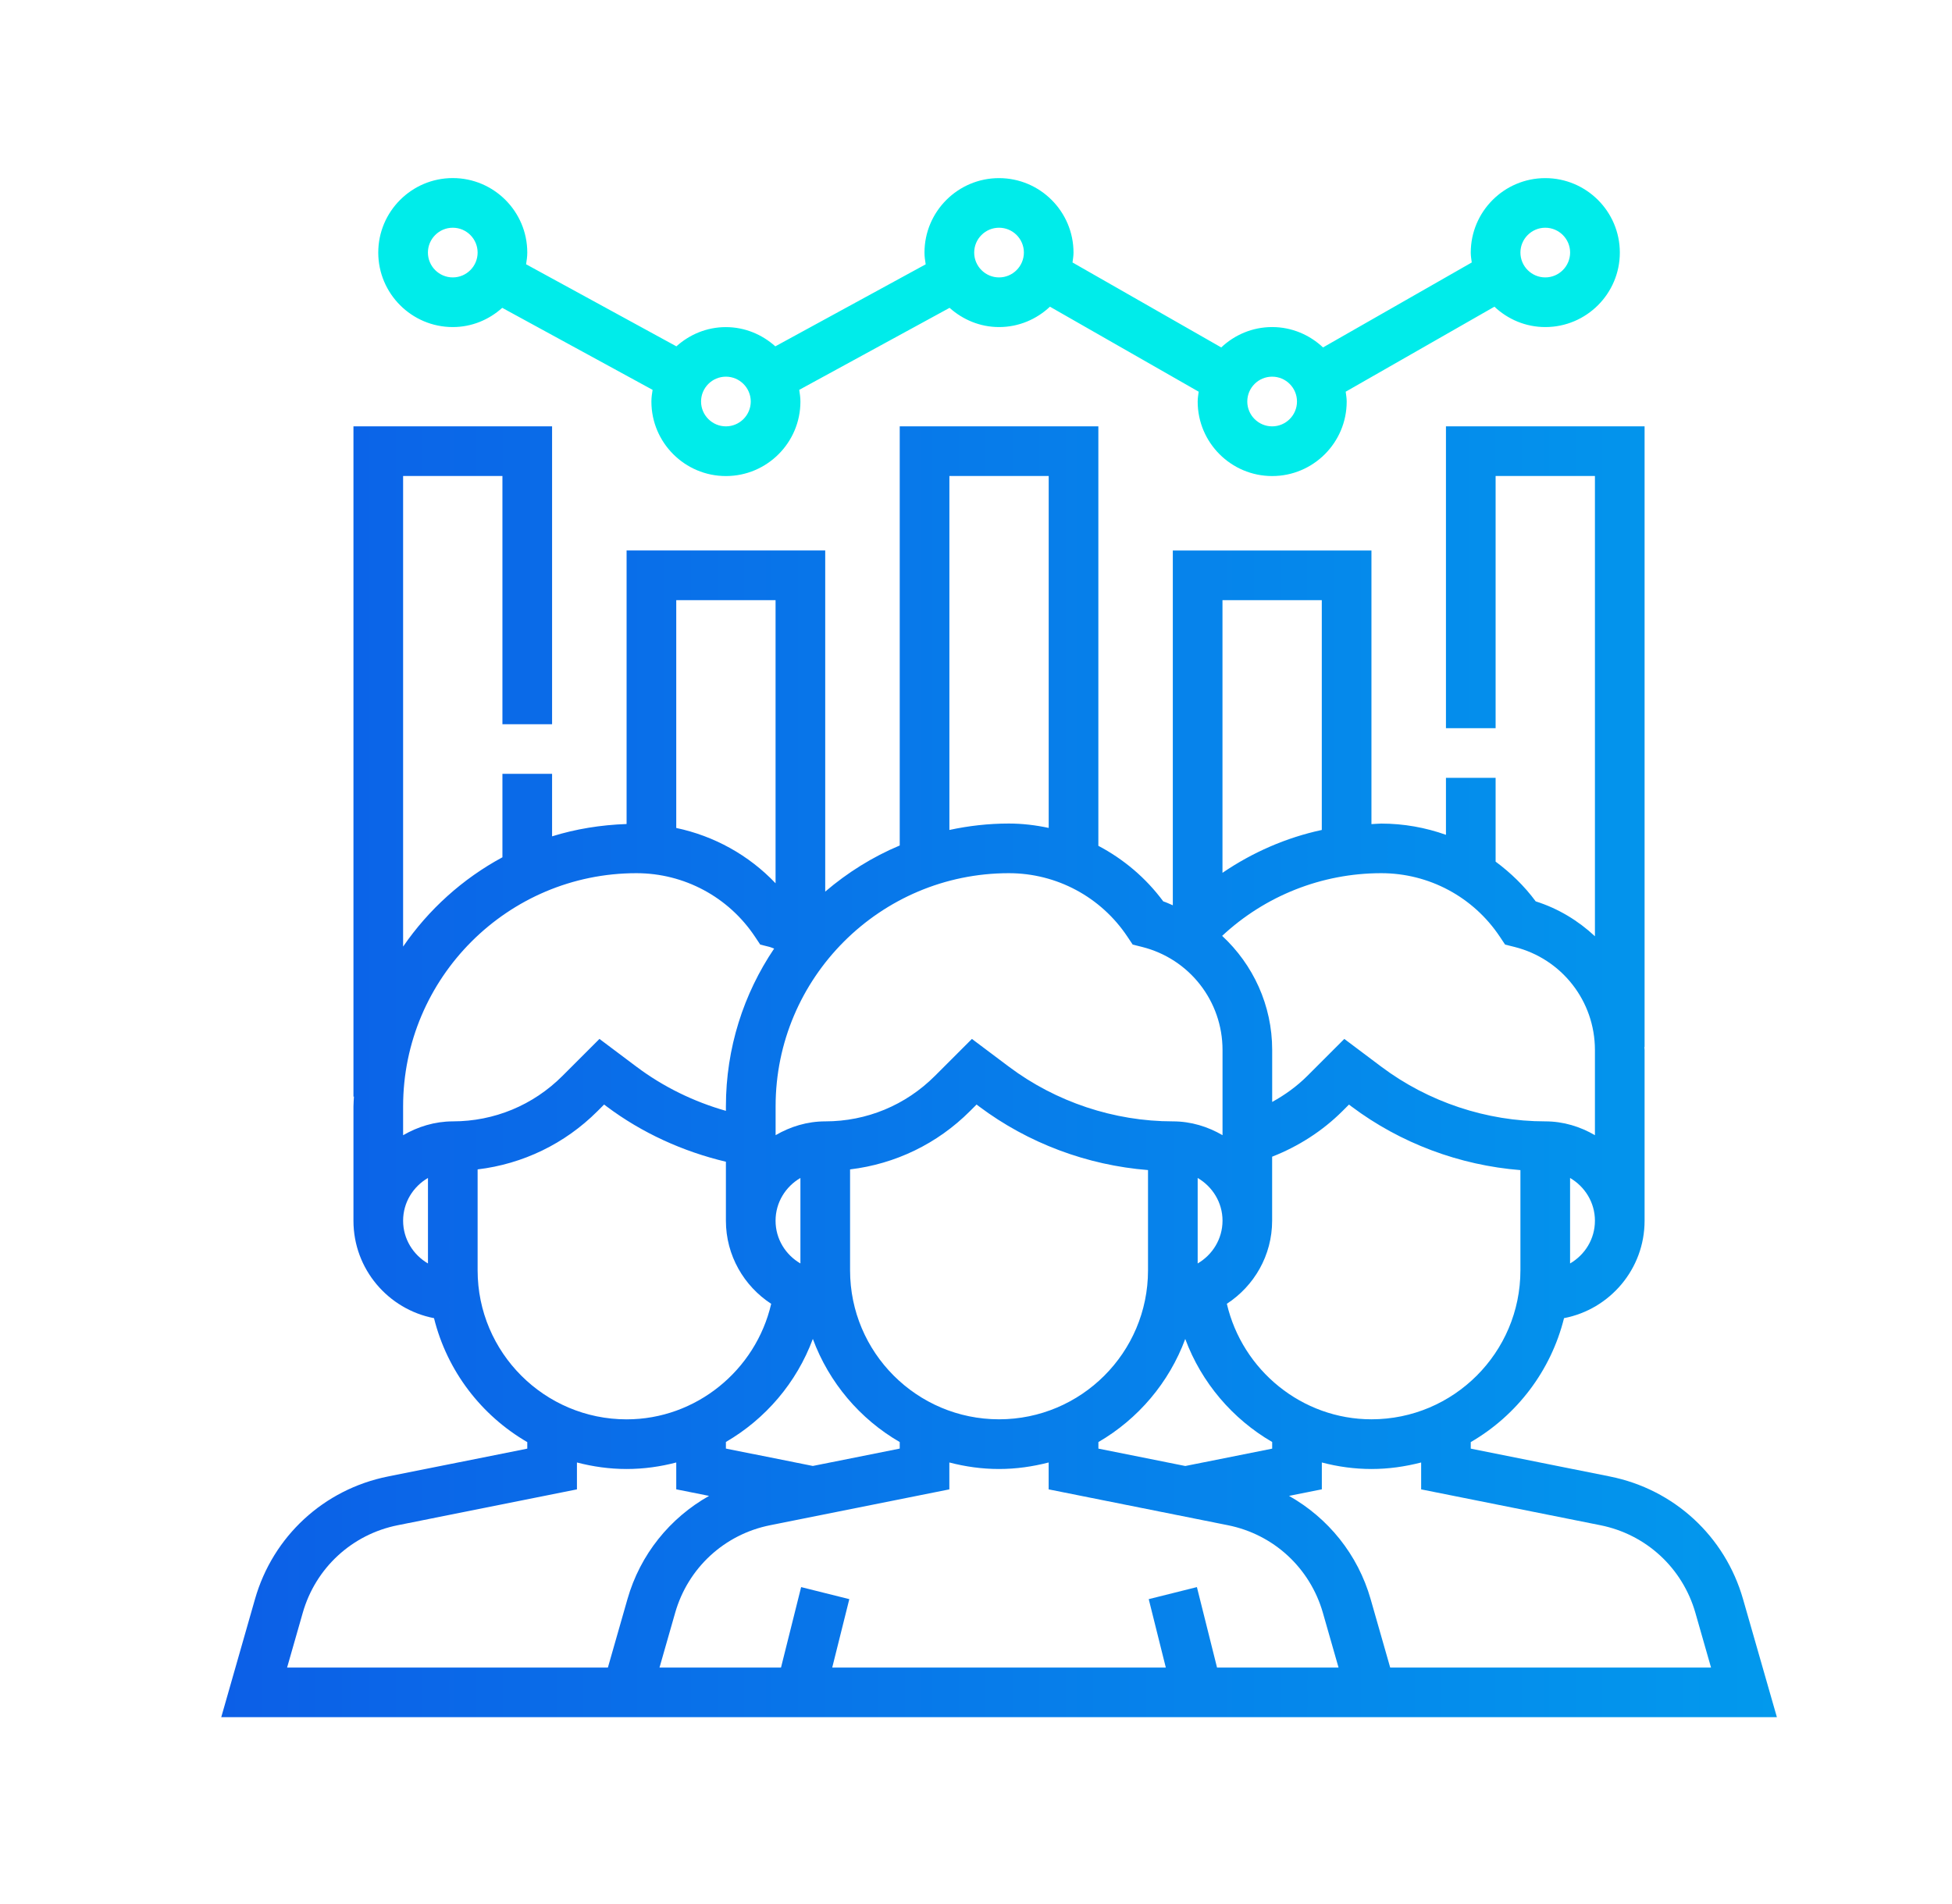
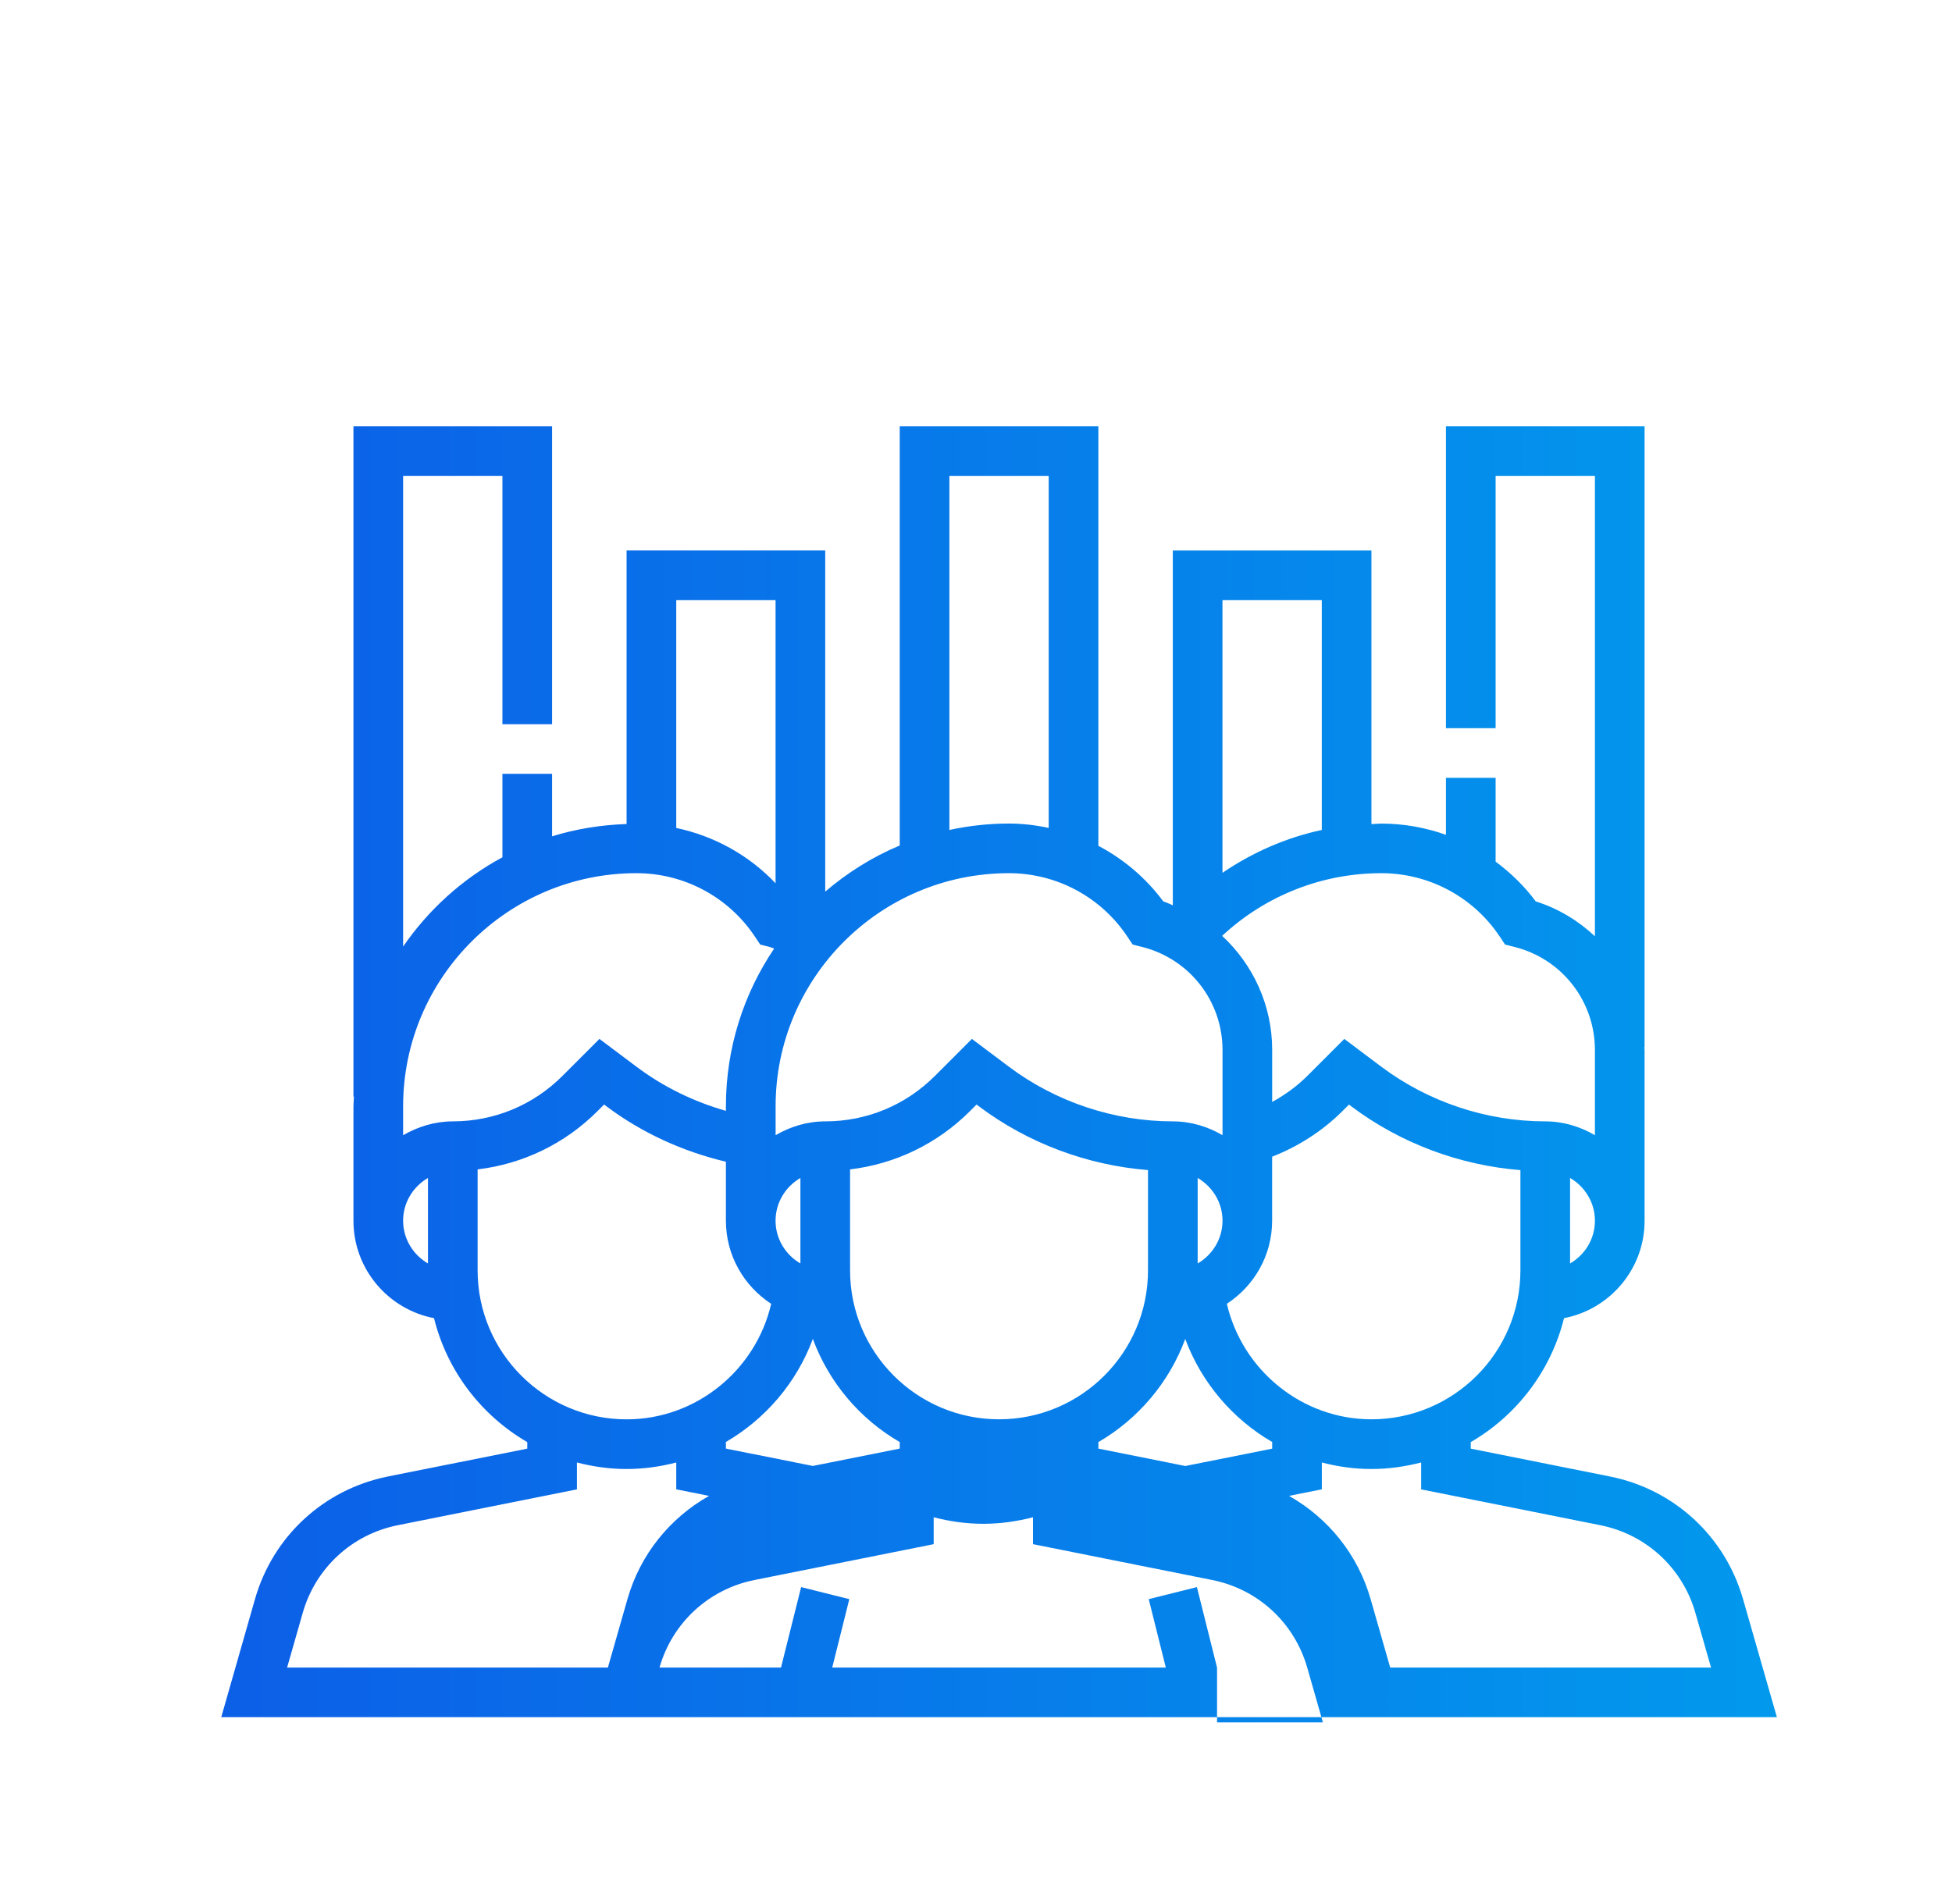
<svg xmlns="http://www.w3.org/2000/svg" version="1.1" id="Layer_1" x="0px" y="0px" width="41px" height="40px" viewBox="0 0 41 40" enable-background="new 0 0 41 40" xml:space="preserve">
  <g>
    <g>
-       <path fill="#00ECEA" d="M32.457,3.742c-0.863,0-1.565,0.702-1.565,1.565c0,0.071,0.012,0.139,0.021,0.207l-3.124,1.785    c-0.28-0.263-0.654-0.428-1.069-0.428s-0.789,0.164-1.069,0.428l-3.124-1.785c0.009-0.068,0.021-0.136,0.021-0.207    c0-0.863-0.702-1.565-1.565-1.565c-0.863,0-1.565,0.702-1.565,1.565c0,0.084,0.012,0.165,0.025,0.246l-3.158,1.723    c-0.277-0.248-0.639-0.404-1.039-0.404c-0.401,0-0.762,0.155-1.039,0.404L11.05,5.552c0.013-0.08,0.025-0.162,0.025-0.246    c0-0.863-0.702-1.565-1.565-1.565c-0.863,0-1.565,0.702-1.565,1.565S8.648,6.871,9.51,6.871c0.401,0,0.762-0.155,1.039-0.404    l3.158,1.723c-0.013,0.08-0.025,0.162-0.025,0.246c0,0.863,0.702,1.565,1.565,1.565c0.863,0,1.565-0.702,1.565-1.565    c0-0.084-0.012-0.165-0.025-0.246l3.158-1.723c0.277,0.248,0.639,0.404,1.039,0.404c0.414,0,0.789-0.164,1.069-0.428l3.124,1.786    c-0.009,0.068-0.021,0.136-0.021,0.207c0,0.863,0.702,1.565,1.565,1.565c0.863,0,1.565-0.702,1.565-1.565    c0-0.071-0.012-0.139-0.021-0.207l3.124-1.786c0.28,0.264,0.654,0.428,1.069,0.428c0.863,0,1.565-0.702,1.565-1.565    S33.32,3.742,32.457,3.742z M9.51,5.828c-0.287,0-0.522-0.234-0.522-0.522c0-0.287,0.234-0.522,0.522-0.522    s0.522,0.234,0.522,0.522C10.032,5.594,9.798,5.828,9.51,5.828z M15.247,8.957c-0.287,0-0.522-0.234-0.522-0.522    s0.234-0.522,0.522-0.522c0.287,0,0.522,0.234,0.522,0.522S15.534,8.957,15.247,8.957z M20.984,5.828    c-0.287,0-0.522-0.234-0.522-0.522c0-0.287,0.234-0.522,0.522-0.522s0.522,0.234,0.522,0.522    C21.505,5.594,21.271,5.828,20.984,5.828z M26.72,8.957c-0.287,0-0.522-0.234-0.522-0.522s0.234-0.522,0.522-0.522    s0.522,0.234,0.522,0.522S27.008,8.957,26.72,8.957z M32.457,5.828c-0.287,0-0.522-0.234-0.522-0.522    c0-0.287,0.234-0.522,0.522-0.522c0.287,0,0.522,0.234,0.522,0.522C32.978,5.594,32.744,5.828,32.457,5.828z" />
-     </g>
+       </g>
  </g>
  <g>
    <g>
      <linearGradient id="SVGID_1_" gradientUnits="userSpaceOnUse" x1="4.647" y1="22.516" x2="37.321" y2="22.516">
        <stop offset="0" style="stop-color:#0C5FE7" />
        <stop offset="1" style="stop-color:#0299ED" />
      </linearGradient>
-       <path fill="url(#SVGID_1_)" d="M36.611,33.595c-0.377-1.32-1.448-2.307-2.794-2.576l-2.925-0.586v-0.137    c0.965-0.56,1.683-1.495,1.959-2.604c0.962-0.185,1.692-1.031,1.692-2.046v-3.586c0-0.022-0.005-0.042-0.005-0.064h0.005V8.957    h-4.172v6.341h1.043V10H33.5v9.669c-0.349-0.326-0.769-0.583-1.244-0.733c-0.239-0.324-0.526-0.6-0.842-0.835v-1.76h-1.043v1.197    c-0.43-0.153-0.888-0.236-1.359-0.236c-0.069,0-0.137,0.009-0.206,0.011v-5.748h-4.172v7.453c-0.068-0.027-0.131-0.06-0.201-0.082    c-0.365-0.494-0.834-0.888-1.363-1.167V8.957h-4.172v8.805c-0.573,0.24-1.099,0.571-1.565,0.969v-7.167h-4.172v5.747    c-0.542,0.019-1.068,0.104-1.565,0.259v-1.313h-1.043v1.753c-0.836,0.451-1.551,1.097-2.086,1.876V10h2.086v5.215h1.043V8.957    H7.424v14.081h0.01c-0.003,0.069-0.01,0.136-0.01,0.206v2.402c0,1.015,0.73,1.861,1.692,2.046c0.275,1.11,0.994,2.044,1.959,2.604    v0.137L8.15,31.018c-1.347,0.269-2.417,1.256-2.794,2.576l-0.709,2.481h7.823h0.692h15.645h0.692h7.823L36.611,33.595z     M31.935,26.688c0,1.726-1.403,3.129-3.129,3.129c-1.458,0-2.712-1.029-3.037-2.427c0.571-0.372,0.951-1.014,0.951-1.746V24.3    c0.55-0.215,1.058-0.54,1.475-0.956l0.139-0.139l0.055,0.042c1.027,0.77,2.269,1.234,3.546,1.335    C31.935,24.581,31.935,26.688,31.935,26.688z M17.073,28.128c0.339,0.917,0.989,1.683,1.825,2.167v0.137l-1.825,0.365    l-1.826-0.365v-0.139C16.078,29.81,16.732,29.048,17.073,28.128z M16.29,25.645c0-0.384,0.211-0.717,0.522-0.898v1.796    C16.501,26.362,16.29,26.03,16.29,25.645z M17.855,26.688v-2.121c0.95-0.114,1.831-0.537,2.518-1.224l0.139-0.139l0.055,0.042    c1.027,0.77,2.269,1.234,3.546,1.335v2.107c0,1.726-1.403,3.129-3.129,3.129S17.855,28.414,17.855,26.688z M23.07,30.296    c0.835-0.485,1.486-1.251,1.825-2.167c0.341,0.919,0.995,1.682,1.826,2.165v0.139l-1.825,0.365l-1.825-0.365V30.296z     M25.156,26.543v-1.796c0.31,0.181,0.522,0.514,0.522,0.898C25.677,26.03,25.466,26.362,25.156,26.543z M32.978,26.543v-1.796    c0.31,0.181,0.522,0.514,0.522,0.898C33.5,26.03,33.289,26.362,32.978,26.543z M25.677,12.608h2.086v4.828    c-0.749,0.161-1.454,0.47-2.086,0.9V12.608z M29.012,18.344c1.002,0,1.933,0.498,2.489,1.332l0.112,0.168l0.196,0.049    c0.996,0.249,1.691,1.139,1.691,2.165v1.79c-0.308-0.179-0.661-0.29-1.043-0.29c-1.233,0-2.455-0.407-3.442-1.147l-0.779-0.585    l-0.778,0.778c-0.217,0.217-0.468,0.398-0.737,0.546v-1.093c0-0.937-0.4-1.792-1.051-2.396    C26.573,18.819,27.763,18.344,29.012,18.344z M19.941,10h2.086v7.393c-0.273-0.058-0.552-0.092-0.837-0.092    c-0.429,0-0.846,0.048-1.249,0.135V10z M21.19,18.344c1.002,0,1.933,0.498,2.489,1.332l0.112,0.168l0.196,0.049    c0.996,0.249,1.691,1.139,1.691,2.165v1.79c-0.308-0.179-0.661-0.29-1.043-0.29c-1.233,0-2.455-0.407-3.442-1.147l-0.779-0.585    l-0.778,0.778c-0.615,0.615-1.433,0.954-2.302,0.954c-0.382,0-0.735,0.111-1.043,0.29v-0.606    C16.29,20.542,18.488,18.344,21.19,18.344z M14.204,12.608h2.086v5.948c-0.562-0.592-1.29-0.994-2.086-1.162V12.608z     M8.989,26.543c-0.31-0.181-0.522-0.514-0.522-0.898c0-0.384,0.211-0.717,0.522-0.898V26.543z M8.467,23.849v-0.606    c0-2.701,2.198-4.899,4.9-4.899c1.002,0,1.933,0.498,2.489,1.332l0.112,0.168l0.196,0.049c0.033,0.008,0.064,0.025,0.096,0.035    c-0.639,0.947-1.013,2.088-1.013,3.315v0.094c-0.675-0.192-1.316-0.505-1.877-0.926l-0.779-0.585l-0.778,0.778    c-0.615,0.615-1.433,0.954-2.302,0.954C9.129,23.559,8.776,23.67,8.467,23.849z M10.032,26.688v-2.121    c0.95-0.114,1.831-0.537,2.518-1.224l0.139-0.139l0.055,0.042c0.742,0.556,1.602,0.946,2.503,1.16v1.239    c0,0.731,0.38,1.373,0.951,1.746c-0.324,1.398-1.579,2.427-3.037,2.427C11.435,29.817,10.032,28.414,10.032,26.688z     M12.768,35.033H6.03l0.329-1.151c0.27-0.943,1.034-1.648,1.996-1.84l3.763-0.753v-0.565c0.334,0.087,0.682,0.137,1.043,0.137    c0.359,0,0.708-0.049,1.043-0.137v0.564l0.689,0.138c-0.821,0.463-1.446,1.229-1.714,2.169L12.768,35.033z M25.563,35.033    l-0.423-1.691l-1.012,0.253l0.359,1.438H17.48l0.359-1.438l-1.012-0.253l-0.423,1.691h-2.552l0.329-1.151    c0.27-0.943,1.034-1.648,1.996-1.84l3.763-0.753v-0.565c0.334,0.087,0.682,0.137,1.043,0.137c0.361,0,0.709-0.051,1.043-0.137    v0.565l3.764,0.753c0.962,0.192,1.726,0.898,1.996,1.84l0.329,1.151H25.563z M29.2,35.033l-0.411-1.438    c-0.269-0.94-0.893-1.705-1.714-2.169l0.689-0.138v-0.564c0.335,0.088,0.684,0.137,1.043,0.137c0.361,0,0.709-0.051,1.043-0.137    v0.565l3.764,0.753c0.962,0.192,1.726,0.898,1.996,1.84l0.329,1.151H29.2z" />
+       <path fill="url(#SVGID_1_)" d="M36.611,33.595c-0.377-1.32-1.448-2.307-2.794-2.576l-2.925-0.586v-0.137    c0.965-0.56,1.683-1.495,1.959-2.604c0.962-0.185,1.692-1.031,1.692-2.046v-3.586c0-0.022-0.005-0.042-0.005-0.064h0.005V8.957    h-4.172v6.341h1.043V10H33.5v9.669c-0.349-0.326-0.769-0.583-1.244-0.733c-0.239-0.324-0.526-0.6-0.842-0.835v-1.76h-1.043v1.197    c-0.43-0.153-0.888-0.236-1.359-0.236c-0.069,0-0.137,0.009-0.206,0.011v-5.748h-4.172v7.453c-0.068-0.027-0.131-0.06-0.201-0.082    c-0.365-0.494-0.834-0.888-1.363-1.167V8.957h-4.172v8.805c-0.573,0.24-1.099,0.571-1.565,0.969v-7.167h-4.172v5.747    c-0.542,0.019-1.068,0.104-1.565,0.259v-1.313h-1.043v1.753c-0.836,0.451-1.551,1.097-2.086,1.876V10h2.086v5.215h1.043V8.957    H7.424v14.081h0.01c-0.003,0.069-0.01,0.136-0.01,0.206v2.402c0,1.015,0.73,1.861,1.692,2.046c0.275,1.11,0.994,2.044,1.959,2.604    v0.137L8.15,31.018c-1.347,0.269-2.417,1.256-2.794,2.576l-0.709,2.481h7.823h0.692h15.645h0.692h7.823L36.611,33.595z     M31.935,26.688c0,1.726-1.403,3.129-3.129,3.129c-1.458,0-2.712-1.029-3.037-2.427c0.571-0.372,0.951-1.014,0.951-1.746V24.3    c0.55-0.215,1.058-0.54,1.475-0.956l0.139-0.139l0.055,0.042c1.027,0.77,2.269,1.234,3.546,1.335    C31.935,24.581,31.935,26.688,31.935,26.688z M17.073,28.128c0.339,0.917,0.989,1.683,1.825,2.167v0.137l-1.825,0.365    l-1.826-0.365v-0.139C16.078,29.81,16.732,29.048,17.073,28.128z M16.29,25.645c0-0.384,0.211-0.717,0.522-0.898v1.796    C16.501,26.362,16.29,26.03,16.29,25.645z M17.855,26.688v-2.121c0.95-0.114,1.831-0.537,2.518-1.224l0.139-0.139l0.055,0.042    c1.027,0.77,2.269,1.234,3.546,1.335v2.107c0,1.726-1.403,3.129-3.129,3.129S17.855,28.414,17.855,26.688z M23.07,30.296    c0.835-0.485,1.486-1.251,1.825-2.167c0.341,0.919,0.995,1.682,1.826,2.165v0.139l-1.825,0.365l-1.825-0.365V30.296z     M25.156,26.543v-1.796c0.31,0.181,0.522,0.514,0.522,0.898C25.677,26.03,25.466,26.362,25.156,26.543z M32.978,26.543v-1.796    c0.31,0.181,0.522,0.514,0.522,0.898C33.5,26.03,33.289,26.362,32.978,26.543z M25.677,12.608h2.086v4.828    c-0.749,0.161-1.454,0.47-2.086,0.9V12.608z M29.012,18.344c1.002,0,1.933,0.498,2.489,1.332l0.112,0.168l0.196,0.049    c0.996,0.249,1.691,1.139,1.691,2.165v1.79c-0.308-0.179-0.661-0.29-1.043-0.29c-1.233,0-2.455-0.407-3.442-1.147l-0.779-0.585    l-0.778,0.778c-0.217,0.217-0.468,0.398-0.737,0.546v-1.093c0-0.937-0.4-1.792-1.051-2.396    C26.573,18.819,27.763,18.344,29.012,18.344z M19.941,10h2.086v7.393c-0.273-0.058-0.552-0.092-0.837-0.092    c-0.429,0-0.846,0.048-1.249,0.135V10z M21.19,18.344c1.002,0,1.933,0.498,2.489,1.332l0.112,0.168l0.196,0.049    c0.996,0.249,1.691,1.139,1.691,2.165v1.79c-0.308-0.179-0.661-0.29-1.043-0.29c-1.233,0-2.455-0.407-3.442-1.147l-0.779-0.585    l-0.778,0.778c-0.615,0.615-1.433,0.954-2.302,0.954c-0.382,0-0.735,0.111-1.043,0.29v-0.606    C16.29,20.542,18.488,18.344,21.19,18.344z M14.204,12.608h2.086v5.948c-0.562-0.592-1.29-0.994-2.086-1.162V12.608z     M8.989,26.543c-0.31-0.181-0.522-0.514-0.522-0.898c0-0.384,0.211-0.717,0.522-0.898V26.543z M8.467,23.849v-0.606    c0-2.701,2.198-4.899,4.9-4.899c1.002,0,1.933,0.498,2.489,1.332l0.112,0.168l0.196,0.049c0.033,0.008,0.064,0.025,0.096,0.035    c-0.639,0.947-1.013,2.088-1.013,3.315v0.094c-0.675-0.192-1.316-0.505-1.877-0.926l-0.779-0.585l-0.778,0.778    c-0.615,0.615-1.433,0.954-2.302,0.954C9.129,23.559,8.776,23.67,8.467,23.849z M10.032,26.688v-2.121    c0.95-0.114,1.831-0.537,2.518-1.224l0.139-0.139l0.055,0.042c0.742,0.556,1.602,0.946,2.503,1.16v1.239    c0,0.731,0.38,1.373,0.951,1.746c-0.324,1.398-1.579,2.427-3.037,2.427C11.435,29.817,10.032,28.414,10.032,26.688z     M12.768,35.033H6.03l0.329-1.151c0.27-0.943,1.034-1.648,1.996-1.84l3.763-0.753v-0.565c0.334,0.087,0.682,0.137,1.043,0.137    c0.359,0,0.708-0.049,1.043-0.137v0.564l0.689,0.138c-0.821,0.463-1.446,1.229-1.714,2.169L12.768,35.033z M25.563,35.033    l-0.423-1.691l-1.012,0.253l0.359,1.438H17.48l0.359-1.438l-1.012-0.253l-0.423,1.691h-2.552c0.27-0.943,1.034-1.648,1.996-1.84l3.763-0.753v-0.565c0.334,0.087,0.682,0.137,1.043,0.137c0.361,0,0.709-0.051,1.043-0.137    v0.565l3.764,0.753c0.962,0.192,1.726,0.898,1.996,1.84l0.329,1.151H25.563z M29.2,35.033l-0.411-1.438    c-0.269-0.94-0.893-1.705-1.714-2.169l0.689-0.138v-0.564c0.335,0.088,0.684,0.137,1.043,0.137c0.361,0,0.709-0.051,1.043-0.137    v0.565l3.764,0.753c0.962,0.192,1.726,0.898,1.996,1.84l0.329,1.151H29.2z" />
    </g>
  </g>
</svg>